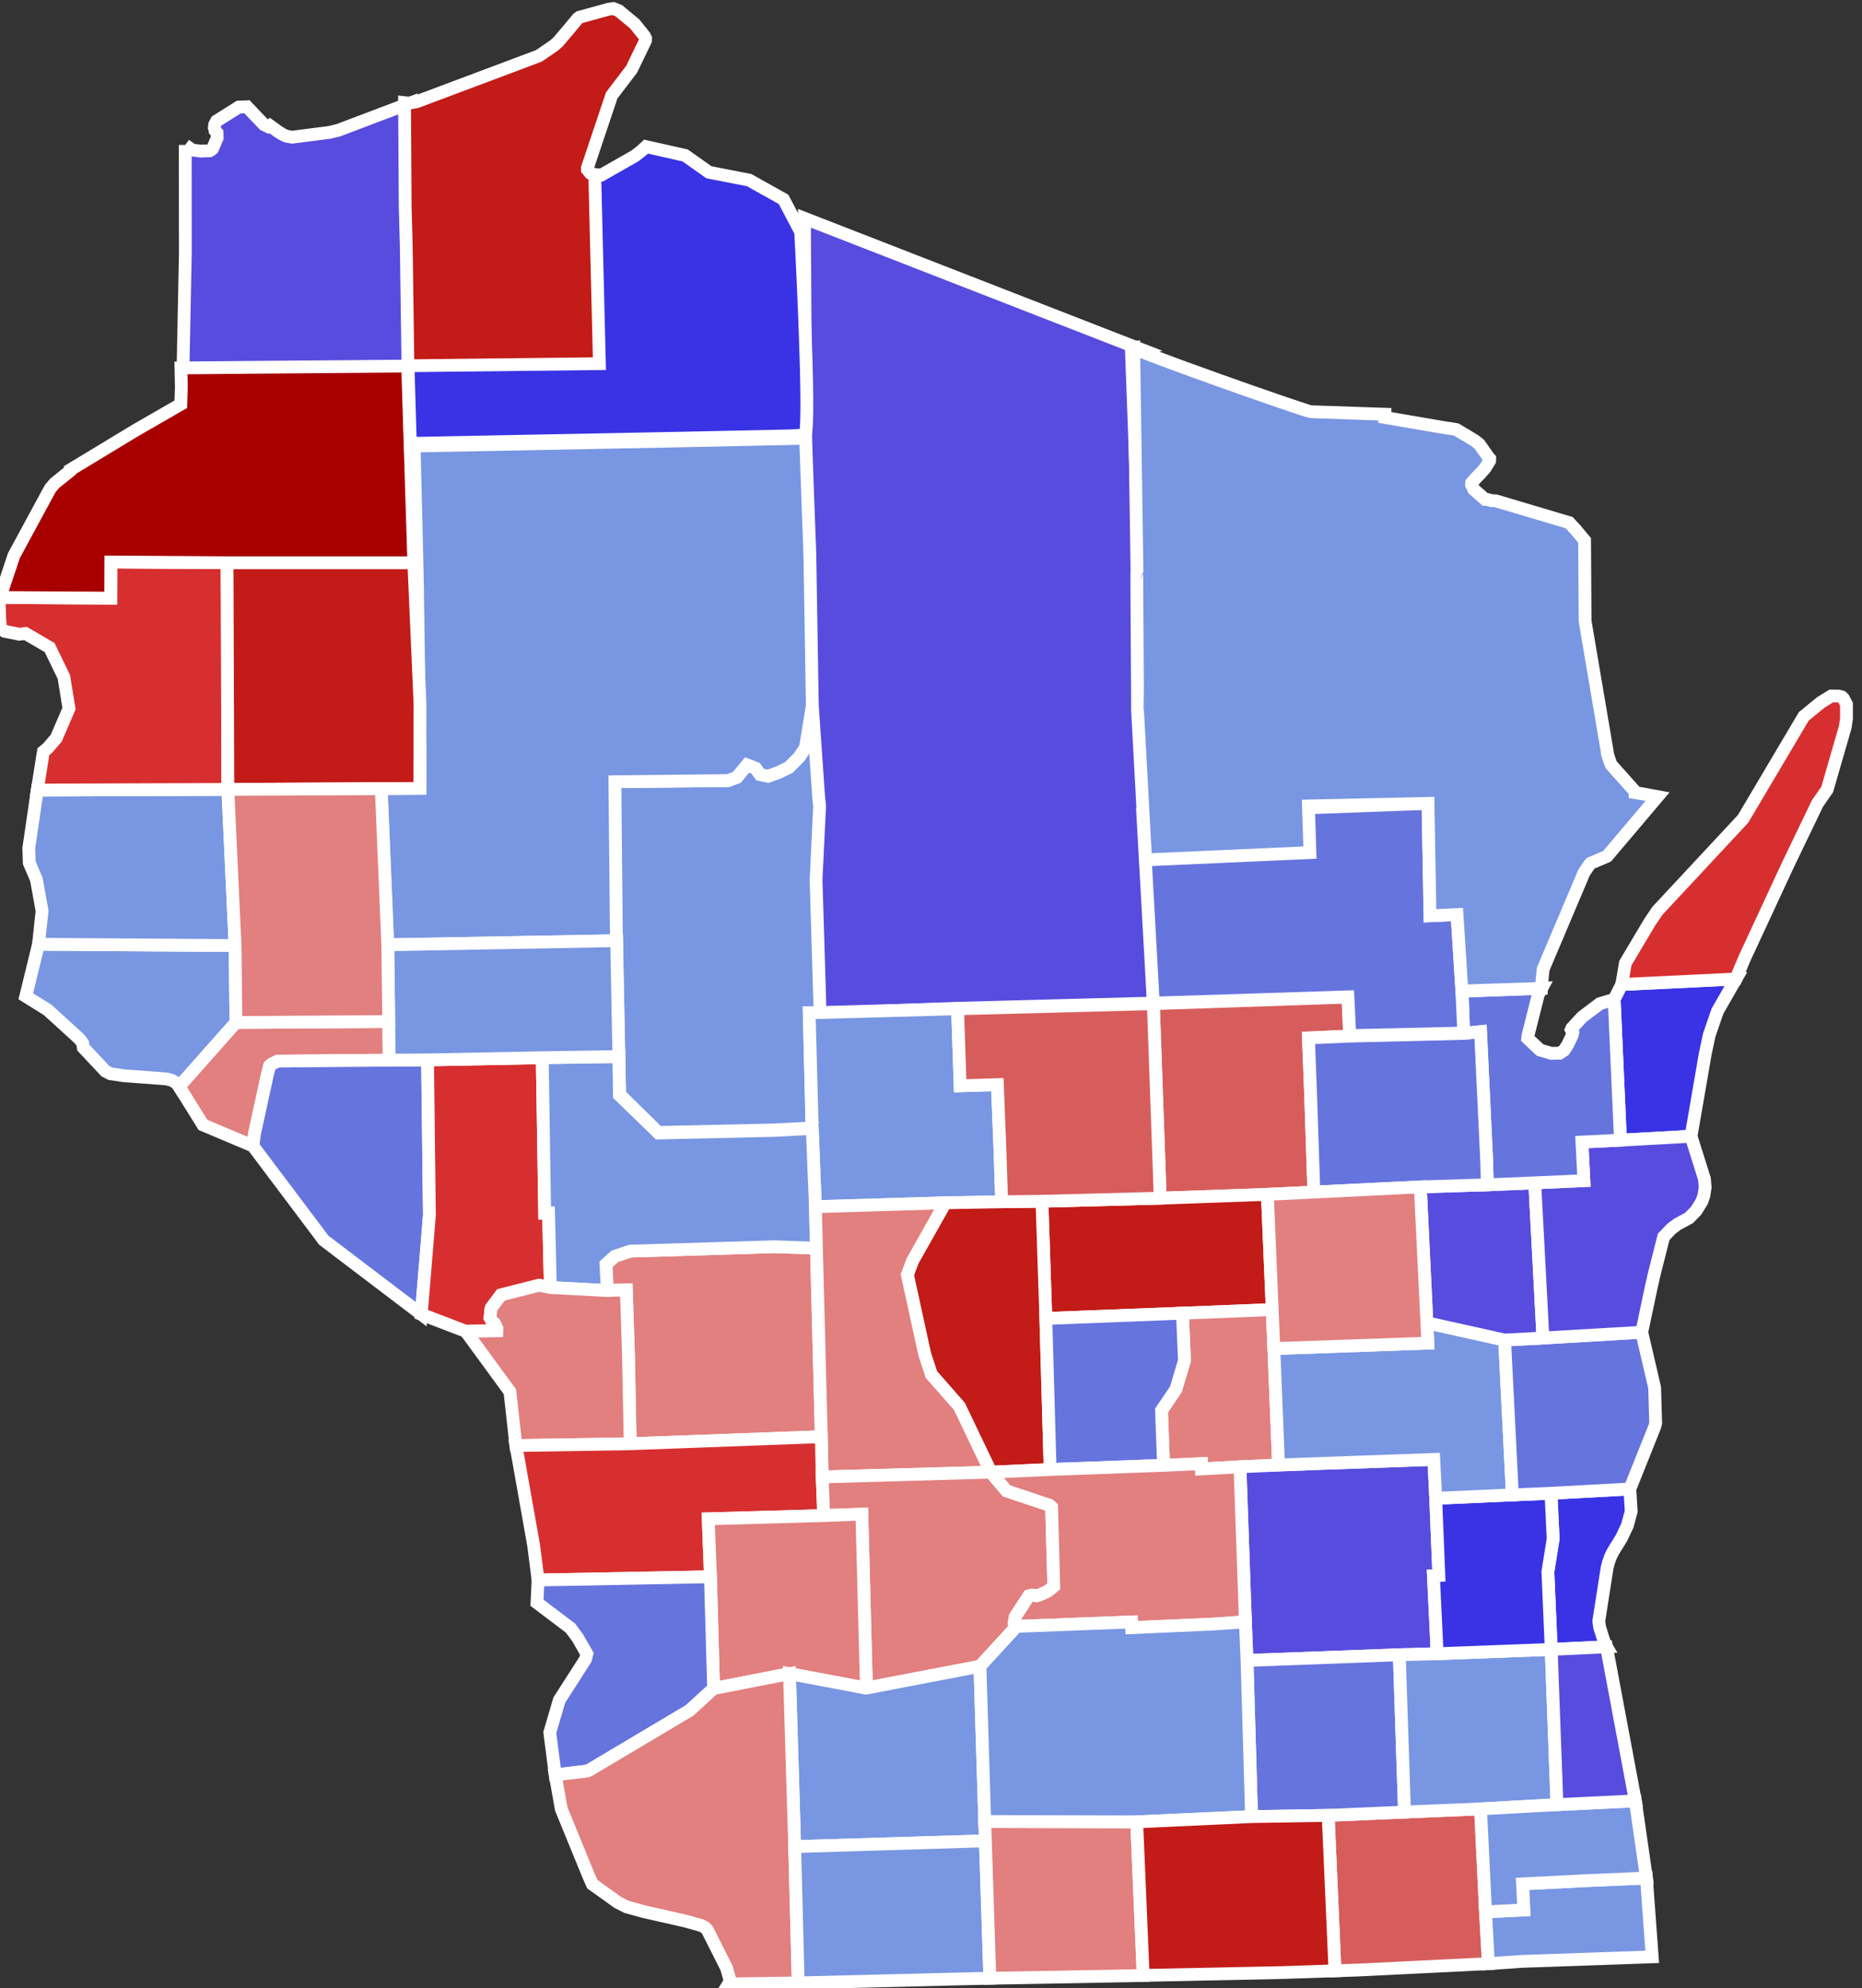
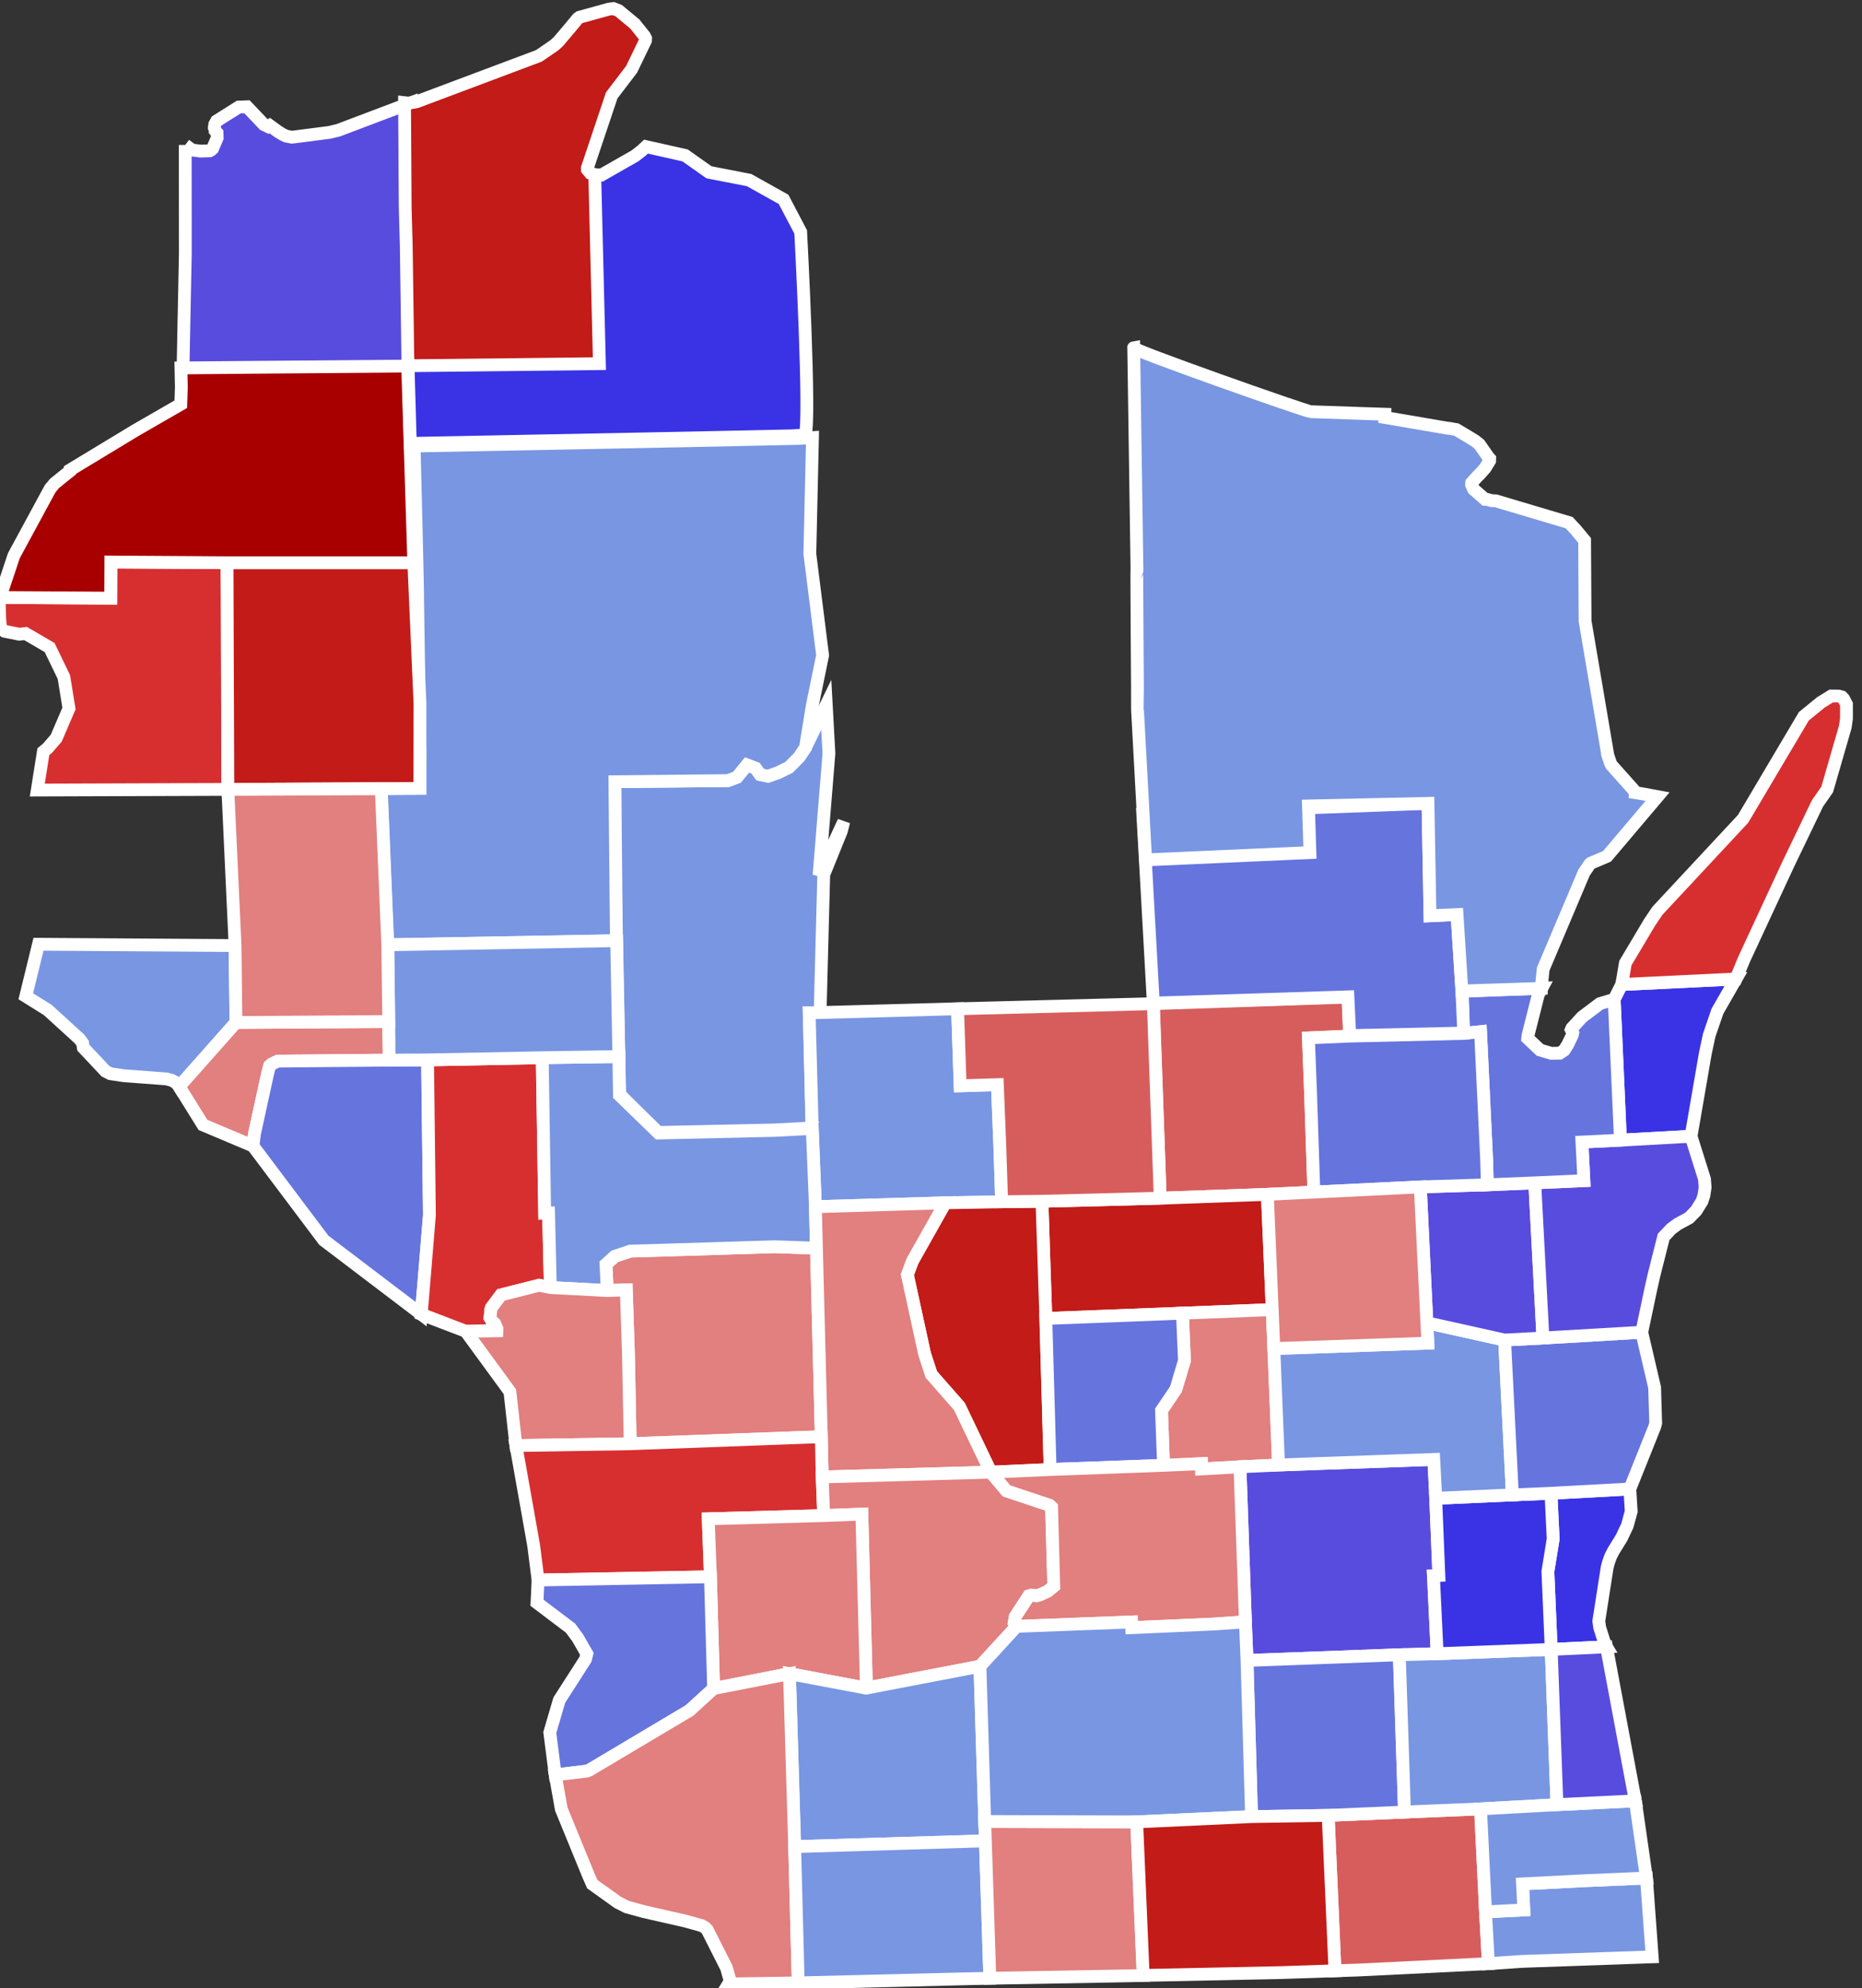
<svg xmlns="http://www.w3.org/2000/svg" xmlns:ns1="http://sodipodi.sourceforge.net/DTD/sodipodi-0.dtd" xmlns:ns2="http://www.inkscape.org/namespaces/inkscape" xmlns:xlink="http://www.w3.org/1999/xlink" version="1.2" viewBox="0 0 452.777 483.396" width="452.777" height="483.396" id="svg64" ns1:docname="1873_Wisconsin_gubernatorial_election_results_map_by_county - Copy.svg" ns2:version="1.1 (c68e22c387, 2021-05-23)">
  <rect x="0" y="0" width="452.777" height="483.396" fill="#333333" stroke="none" />
  <defs id="defs68">
    <linearGradient id="linearGradient15484">
      <stop id="stop15486" offset="0" style="stop-color:#ffff00;stop-opacity:1;" />
      <stop id="stop15488" offset="1" style="stop-color:#008000;stop-opacity:1;" />
    </linearGradient>
    <linearGradient ns2:collect="always" xlink:href="#linearGradient15484" id="linearGradient6337" x1="329.769" y1="96.177" x2="337.286" y2="96.177" gradientUnits="userSpaceOnUse" gradientTransform="translate(24.798,445.718)" />
    <ns2:perspective ns1:type="inkscape:persp3d" ns2:vp_x="0 : 747.57754 : 1" ns2:vp_y="0 : 999.99999 : 0" ns2:vp_z="744.09448 : 747.57754 : 1" ns2:persp3d-origin="372.04724 : 572.18384 : 1" id="perspective9030" />
    <style id="style74">tspan { white-space:pre }
		.shp0 { fill: #4389e3;stroke: #ffffff;stroke-width: 1.1 } 
		.shp1 { fill: #cc2f4a;stroke: #ffffff;stroke-width: 1.1 } 
		.shp2 { fill: #e27f90;stroke: #ffffff;stroke-width: 1.1 } 
		.shp3 { fill: #b3b3b3;stroke: #ffffff;stroke-width: 1.1 } 
		.shp4 { fill: #d40000;stroke: #ffffff;stroke-width: 1.1 } 
		.shp5 { fill: #86b6f2;stroke: #ffffff;stroke-width: 1.1 } 
		.shp6 { fill: #1666cb;stroke: #ffffff;stroke-width: 1.1 } 
		.shp7 { fill: #f2b3be;stroke: #ffffff;stroke-width: 1.1 } 
		.shp8 { fill: #b9d7ff;stroke: #ffffff;stroke-width: 1.1 }</style>
    <style id="style76">tspan { white-space:pre }
		.shp0 { fill: #4389e3;stroke: #ffffff;stroke-width: 1.1 } 
		.shp1 { fill: #cc2f4a;stroke: #ffffff;stroke-width: 1.1 } 
		.shp2 { fill: #e27f90;stroke: #ffffff;stroke-width: 1.1 } 
		.shp3 { fill: #b3b3b3;stroke: #ffffff;stroke-width: 1.1 } 
		.shp4 { fill: #d40000;stroke: #ffffff;stroke-width: 1.1 } 
		.shp5 { fill: #86b6f2;stroke: #ffffff;stroke-width: 1.1 } 
		.shp6 { fill: #1666cb;stroke: #ffffff;stroke-width: 1.1 } 
		.shp7 { fill: #f2b3be;stroke: #ffffff;stroke-width: 1.1 } 
		.shp8 { fill: #b9d7ff;stroke: #ffffff;stroke-width: 1.1 }</style>
    <style id="style78">tspan { white-space:pre }
		.shp0 { fill: #4389e3;stroke: #ffffff;stroke-width: 1.1 } 
		.shp1 { fill: #cc2f4a;stroke: #ffffff;stroke-width: 1.1 } 
		.shp2 { fill: #e27f90;stroke: #ffffff;stroke-width: 1.1 } 
		.shp3 { fill: #b3b3b3;stroke: #ffffff;stroke-width: 1.1 } 
		.shp4 { fill: #d40000;stroke: #ffffff;stroke-width: 1.1 } 
		.shp5 { fill: #86b6f2;stroke: #ffffff;stroke-width: 1.1 } 
		.shp6 { fill: #1666cb;stroke: #ffffff;stroke-width: 1.1 } 
		.shp7 { fill: #f2b3be;stroke: #ffffff;stroke-width: 1.1 } 
		.shp8 { fill: #b9d7ff;stroke: #ffffff;stroke-width: 1.1 }</style>
    <style id="style80">tspan { white-space:pre }
		.shp0 { fill: #4389e3;stroke: #ffffff;stroke-width: 1.1 } 
		.shp1 { fill: #cc2f4a;stroke: #ffffff;stroke-width: 1.1 } 
		.shp2 { fill: #e27f90;stroke: #ffffff;stroke-width: 1.1 } 
		.shp3 { fill: #b3b3b3;stroke: #ffffff;stroke-width: 1.1 } 
		.shp4 { fill: #d40000;stroke: #ffffff;stroke-width: 1.1 } 
		.shp5 { fill: #86b6f2;stroke: #ffffff;stroke-width: 1.1 } 
		.shp6 { fill: #1666cb;stroke: #ffffff;stroke-width: 1.1 } 
		.shp7 { fill: #f2b3be;stroke: #ffffff;stroke-width: 1.1 } 
		.shp8 { fill: #b9d7ff;stroke: #ffffff;stroke-width: 1.1 }</style>
  </defs>
  <ns1:namedview id="namedview66" pagecolor="#ffffff" bordercolor="#666666" borderopacity="1.0" ns2:pageshadow="2" ns2:pageopacity="0.0" ns2:pagecheckerboard="0" showgrid="false" showguides="false" ns2:zoom="1" ns2:cx="260.5" ns2:cy="254.5" ns2:window-width="1920" ns2:window-height="1001" ns2:window-x="-9" ns2:window-y="-9" ns2:window-maximized="1" ns2:current-layer="layer2" fit-margin-top="0" fit-margin-left="0" fit-margin-right="0" fit-margin-bottom="0" />
  <title id="title2">Wisconsin_Presidential_Election_Results_1872-svg</title>
  <style id="style4">
		tspan { white-space:pre }
		.shp0 { fill: #4389e3;stroke: #ffffff;stroke-width: 1.1 } 
		.shp1 { fill: #cc2f4a;stroke: #ffffff;stroke-width: 1.1 } 
		.shp2 { fill: #e27f90;stroke: #ffffff;stroke-width: 1.1 } 
		.shp3 { fill: #b3b3b3;stroke: #ffffff;stroke-width: 1.1 } 
		.shp4 { fill: #d40000;stroke: #ffffff;stroke-width: 1.1 } 
		.shp5 { fill: #86b6f2;stroke: #ffffff;stroke-width: 1.1 } 
		.shp6 { fill: #1666cb;stroke: #ffffff;stroke-width: 1.1 } 
		.shp7 { fill: #f2b3be;stroke: #ffffff;stroke-width: 1.1 } 
		.shp8 { fill: #b9d7ff;stroke: #ffffff;stroke-width: 1.1 } 
	</style>
  <g ns2:groupmode="layer" id="layer1" ns2:label="Layer 1" style="display:inline" transform="translate(571.457,712.631)">
    <rect style="overflow:visible;fill:#ffc8cd;fill-opacity:1;fill-rule:nonzero;stroke:none;stroke-width:1.89;stroke-linecap:round;stroke-linejoin:round;stroke-miterlimit:4;stroke-dasharray:none;stroke-opacity:1" id="rect6895-2-4" width="43.332" height="27.798" x="8.41" y="493.788" transform="scale(-1)" />
    <rect style="overflow:visible;fill:#e27f7f;fill-opacity:1;fill-rule:nonzero;stroke:none;stroke-width:1.89;stroke-linecap:round;stroke-linejoin:round;stroke-miterlimit:4;stroke-dasharray:none;stroke-opacity:1" id="rect6895-9-314-8" width="43.332" height="27.798" x="8.41" y="549.385" transform="scale(-1)" />
    <rect style="overflow:visible;fill:#ffb2b2;fill-opacity:1;fill-rule:nonzero;stroke:none;stroke-width:1.89;stroke-linecap:round;stroke-linejoin:round;stroke-miterlimit:4;stroke-dasharray:none;stroke-opacity:1" id="rect6895-0-01-1" width="43.332" height="27.798" x="8.41" y="521.586" transform="scale(-1)" />
    <rect style="overflow:visible;fill:#d75d5d;fill-opacity:1;fill-rule:nonzero;stroke:none;stroke-width:1.89;stroke-linecap:round;stroke-linejoin:round;stroke-miterlimit:4;stroke-dasharray:none;stroke-opacity:1" id="rect6895-6-6-6" width="43.332" height="27.798" x="8.41" y="577.183" transform="scale(-1)" />
    <rect style="overflow:visible;fill:#c21b18;fill-opacity:1;fill-rule:nonzero;stroke:none;stroke-width:1.89;stroke-linecap:round;stroke-linejoin:round;stroke-miterlimit:4;stroke-dasharray:none;stroke-opacity:1" id="rect6895-9-3-1-5" width="43.332" height="27.798" x="8.41" y="632.779" transform="scale(-1)" />
    <rect style="overflow:visible;fill:#d72f30;fill-opacity:1;fill-rule:nonzero;stroke:none;stroke-width:1.89;stroke-linecap:round;stroke-linejoin:round;stroke-miterlimit:4;stroke-dasharray:none;stroke-opacity:1" id="rect6895-0-4-5-9" width="43.332" height="27.798" x="8.41" y="604.981" transform="scale(-1)" />
    <rect style="overflow:visible;fill:#a80000;fill-opacity:1;fill-rule:nonzero;stroke:none;stroke-width:1.89;stroke-linecap:round;stroke-linejoin:round;stroke-miterlimit:4;stroke-dasharray:none;stroke-opacity:1" id="rect6895-8-8-5" width="43.332" height="27.798" x="8.41" y="660.577" transform="scale(-1)" />
    <rect style="overflow:visible;fill:#a5b0ff;fill-opacity:1;fill-rule:nonzero;stroke:none;stroke-width:1.89;stroke-linecap:round;stroke-linejoin:round;stroke-miterlimit:4;stroke-dasharray:none;stroke-opacity:1" id="rect6895-9-31-4-6" width="43.332" height="27.798" x="-51.742" y="-382.595" />
    <rect style="overflow:visible;fill:#bdd3ff;fill-opacity:1;fill-rule:nonzero;stroke:none;stroke-width:1.89;stroke-linecap:round;stroke-linejoin:round;stroke-miterlimit:4;stroke-dasharray:none;stroke-opacity:1" id="rect6895-0-1-4-5" width="43.332" height="27.798" x="-51.742" y="-410.393" />
    <rect style="overflow:visible;fill:#7996e2;fill-opacity:1;fill-rule:nonzero;stroke:none;stroke-width:1.89;stroke-linecap:round;stroke-linejoin:round;stroke-miterlimit:4;stroke-dasharray:none;stroke-opacity:1" id="rect6895-94-5-2" width="43.332" height="27.798" x="-51.742" y="-354.797" />
    <rect style="overflow:visible;fill:#584cde;fill-opacity:1;fill-rule:nonzero;stroke:none;stroke-width:1.89;stroke-linecap:round;stroke-linejoin:round;stroke-miterlimit:4;stroke-dasharray:none;stroke-opacity:1" id="rect6895-9-8-5-0" width="43.332" height="27.798" x="-51.742" y="-299.201" />
    <rect style="overflow:visible;fill:#6674de;fill-opacity:1;fill-rule:nonzero;stroke:none;stroke-width:1.89;stroke-linecap:round;stroke-linejoin:round;stroke-miterlimit:4;stroke-dasharray:none;stroke-opacity:1" id="rect6895-0-0-7-3" width="43.332" height="27.798" x="-51.742" y="-326.999" />
    <rect style="overflow:visible;fill:#3933e5;fill-opacity:1;fill-rule:nonzero;stroke:none;stroke-width:1.89;stroke-linecap:round;stroke-linejoin:round;stroke-miterlimit:4;stroke-dasharray:none;stroke-opacity:1" id="rect6895-92-4-6" width="43.332" height="27.798" x="-51.742" y="-271.402" />
    <rect style="overflow:visible;fill:#0d0596;fill-opacity:1;fill-rule:nonzero;stroke:none;stroke-width:1.89;stroke-linecap:round;stroke-linejoin:round;stroke-miterlimit:4;stroke-dasharray:none;stroke-opacity:1" id="rect6895-0-8-5-2" width="43.332" height="27.798" x="-51.742" y="-243.604" />
    <rect style="overflow:visible;fill:#cdafdc;fill-opacity:1;fill-rule:nonzero;stroke:none;stroke-width:1.89;stroke-linecap:round;stroke-linejoin:round;stroke-miterlimit:4;stroke-dasharray:none;stroke-opacity:1" id="rect6895-2-4-2" width="43.332" height="27.798" x="8.41" y="438.192" transform="scale(-1)" />
    <rect style="overflow:visible;fill:#b3b3b3;fill-opacity:1;fill-rule:nonzero;stroke:none;stroke-width:1.89;stroke-linecap:round;stroke-linejoin:round;stroke-miterlimit:4;stroke-dasharray:none;stroke-opacity:1" id="rect6895-0-8-5-2-6" width="43.332" height="27.798" x="-51.742" y="-215.806" />
    <rect style="overflow:visible;fill:#ffe0ea;fill-opacity:1;stroke:none;stroke-width:1.89;stroke-linecap:round;stroke-linejoin:round;stroke-miterlimit:4;stroke-dasharray:none;stroke-opacity:1" id="rect6895-2-0-0" width="43.332" height="27.798" x="-51.742" y="-493.788" />
    <rect style="overflow:visible;fill:#d8ecff;fill-opacity:1;fill-rule:nonzero;stroke:none;stroke-width:1.89;stroke-linecap:round;stroke-linejoin:round;stroke-miterlimit:4;stroke-dasharray:none;stroke-opacity:1" id="rect6895-0-1-4-5-0" width="43.332" height="27.798" x="-51.742" y="-438.192" />
  </g>
  <g ns2:groupmode="layer" id="layer2" ns2:label="Layer 2" style="display:inline" transform="translate(571.457,712.631)">
    <path id="WI_Kewaunee" class="shp0" d="m -177.107,-473.247 27.771,-1.342 -4.494,7.834 -2.01,5.861 -0.946,4.44 -3.469,20.108 -17.167,0.947 -1.518,-34.237 z" style="fill:#3933e5;fill-opacity:1;stroke-width:3.111;stroke-miterlimit:4;stroke-dasharray:none" />
    <path id="WI_Pierce" class="shp1" d="m -562.094,-483.034 47.796,0.316 0.217,18.707 -13.816,15.589 -0.256,-0.414 -0.729,-0.671 -0.848,-0.454 -1.301,-0.335 -10.328,-0.77 -3.272,-0.493 -1.183,-0.612 -5.381,-5.723 -0.158,-1.066 -0.788,-1.066 -7.706,-7.025 -5.341,-3.335 z" style="fill:#7996e2;fill-opacity:1;stroke-width:3.111;stroke-miterlimit:4;stroke-dasharray:none" />
    <path id="WI_Clark" class="shp1" d="m -369.886,-529.447 -0.65,-11.8 -5.064,10.412 -1.55,2.3 -2.462,2.485 -2.595,1.267 -2.471,0.888 -1.925,-0.401 -1.119,-1.562 -2.083,-0.788 -2.449,3.005 -2.163,0.813 -27.52,0.274 -0.04,19.827 0.414,18.845 0.591,28.238 0.217,9.156 9.342,9.215 28.224,-0.612 9.165,-0.474 -0.631,-27.982 2.621,0.079 0.887,-33.704 4.277,-10.557 0.591,-2.329 -6.011,13.024 z" ns1:nodetypes="ccccccccccccccccccccccccccc" style="fill:#7996e2;fill-opacity:1;stroke-width:3.111;stroke-miterlimit:4;stroke-dasharray:none" />
    <path id="WI_Chippewa" class="shp2" d="m -377.218,-606.031 -14.102,0.296 -14.102,0.296 -65.337,1.263 c 0,0 0.946,36.921 0.848,36.802 l 0.552,37.414 10e-4,9.031 -9.442,0.046 1.577,37.967 55.66,-0.967 -0.374,-38.672 27.52,-0.274 2.163,-0.813 2.449,-3.005 2.083,0.788 1.119,1.562 1.925,0.401 2.471,-0.888 2.595,-1.267 2.462,-2.485 1.55,-2.3 1.674,-10.254 2.503,-12.195 v 0 0 l -3.106,-24.672 0.214,-9.424 0.214,-9.424 0.214,-9.424 z" ns1:nodetypes="cccccccccccccccccccccccccccccc" style="fill:#7996e2;fill-opacity:1;stroke-width:3.111;stroke-miterlimit:4;stroke-dasharray:none" />
-     <path id="WI_St._Croix" class="shp2" d="m -516.052,-520.685 1.754,37.967 -47.796,-0.316 0.867,-8.11 -1.38,-7.637 -1.734,-4.045 -0.118,-3.552 2.07,-14.149 z" style="fill:#7996e2;fill-opacity:1;stroke-width:3.111;stroke-miterlimit:4;stroke-dasharray:none" />
    <path id="WI_Polk" class="shp2" d="m -516.151,-567.117 0.099,46.432 -46.337,0.158 1.478,-9.334 0.946,-0.789 0.099,-0.079 2.089,-2.427 3.094,-7.203 -1.242,-7.656 -3.469,-7.163 -5.854,-3.414 -1.498,0.178 -3.607,-0.73 -0.985,-0.809 -0.177,-2.131 -0.099,-2.861 -0.02,-0.71 0.158,-1.697 26.943,0.158 0.03,-8.785 28.257,0.178 0.095,8.686 z" ns1:nodetypes="ccccccccccccccccccccccc" style="fill:#d72f30;fill-opacity:1;stroke-width:3.111;stroke-miterlimit:4;stroke-dasharray:none" />
    <path id="WI_Barron" class="shp3" d="m -470.837,-575.803 1.505,34.246 -0.028,20.629 -9.442,0.046 -37.251,0.197 -0.193,-55.118 z" ns1:nodetypes="ccccccc" style="fill:#c21b18;fill-opacity:1;stroke-width:3.111;stroke-miterlimit:4;stroke-dasharray:none" />
-     <path id="WI_Marathon" class="shp0" d="m -375.844,-659.554 v 0 l 0.316,53.754 c 0.02,1.815 0.999,27.845 0.999,27.845 l 0.603,36.867 1.577,22.792 0.197,1.579 -0.867,18.016 0.985,32.441 33.467,-1.204 47.559,-1.263 c -2.168,-53.339 -3.429,-110.624 -5.322,-158.615 l 2.109,-0.434 z" ns1:nodetypes="cccccccccccccc" style="fill:#584cde;fill-opacity:1;stroke-width:3.111;stroke-miterlimit:4;stroke-dasharray:none" />
    <path id="WI_Wood" class="shp2" d="m -374.695,-466.36 36.088,-0.987 0.631,18.727 9.047,-0.276 0.591,14.741 0.453,13.734 -13.718,0.257 -31.575,0.947 -0.769,-19.023 z" style="fill:#7996e2;fill-opacity:1;stroke-width:3.111;stroke-miterlimit:4;stroke-dasharray:none" />
    <path id="WI_Monroe" class="shp1" d="m -423.792,-398.833 -0.315,-6.394 2.148,-1.934 3.765,-1.263 8.179,-0.237 26.884,-0.829 10.21,0.355 1.183,45.84 -46.475,1.717 -0.434,-21.963 -0.512,-15.451 z" style="fill:#e27f7f;fill-opacity:1;stroke-width:3.111;stroke-miterlimit:4;stroke-dasharray:none" />
    <path id="WI_Waupaca" class="shp1" d="m -291.009,-468.59 47.362,-1.598 0.355,9.492 -9.993,0.434 0.512,13.221 0.808,24.272 -11.313,0.553 -26.056,0.927 z" style="fill:#d75d5d;fill-opacity:1;stroke-width:3.111;stroke-miterlimit:4;stroke-dasharray:none" />
    <path id="WI_Waushara" class="shp4" d="m -263.277,-422.217 1.183,28.021 -21.838,0.868 -33.211,1.283 -0.946,-28.495 28.756,-0.75 z" style="fill:#c21b18;fill-opacity:1;stroke-width:3.111;stroke-miterlimit:4;stroke-dasharray:none" />
    <path id="WI_Green_Lake" class="shp4" d="m -262.095,-394.195 0.394,9.472 1.143,28.317 -9.382,0.434 -9.362,0.513 -0.02,-1.283 -9.204,0.414 -0.493,-13.34 3.489,-5.15 2.089,-6.986 -0.493,-11.524 z" style="fill:#e27f7f;fill-opacity:1;stroke-width:3.111;stroke-miterlimit:4;stroke-dasharray:none" />
    <path id="WI_Walworth" class="shp4" d="m -229.929,-272.027 18.488,-0.77 1.222,25.041 0.69,12.59 -31.831,1.559 -5.479,0.178 -1.656,-37.789 z" style="fill:#d75d5d;fill-opacity:1;stroke-width:3.111;stroke-miterlimit:4;stroke-dasharray:none" />
    <path id="WI_Dodge" class="shp5" d="m -260.557,-356.406 9.401,-0.355 28.342,-1.006 0.374,7.124 0.099,2.329 0.769,18.766 -1.321,0.079 0.907,18.944 -9.204,0.257 -37.034,1.381 -0.394,-9.393 -1.321,-37.69 z" style="fill:#584cde;fill-opacity:1;stroke-width:3.111;stroke-miterlimit:4;stroke-dasharray:none" />
    <path id="WI_Jefferson" class="shp2" d="m -268.224,-308.889 37.034,-1.381 1.261,38.243 -18.566,0.809 -18.626,0.296 z" style="fill:#6674de;fill-opacity:1;stroke-width:3.111;stroke-miterlimit:4;stroke-dasharray:none" />
    <path id="WI_Waukesha" class="shp2" d="m -194.254,-311.573 1.399,37.75 -18.586,1.026 -18.488,0.77 -1.261,-38.243 9.204,-0.257 z" style="fill:#7996e2;fill-opacity:1;stroke-width:3.111;stroke-miterlimit:4;stroke-dasharray:none" />
    <path id="WI_Ozaukee" class="shp6" d="m -194.313,-349.539 19.177,-1.046 0.335,5.446 -0.946,3.473 -1.38,2.921 -2.03,3.295 -0.65,1.283 -0.532,1.5 -0.315,1.204 -2.03,13.004 0.217,1.559 1.301,4.105 0.355,0.592 -13.442,0.631 -0.808,-18.924 1.281,-7.952 z" style="fill:#3933e5;fill-opacity:1;stroke-width:3.111;stroke-miterlimit:4;stroke-dasharray:none" />
    <path id="WI_Washington" class="shp6" d="m -203.695,-349.145 9.382,-0.395 0.532,11.09 -1.281,7.952 0.808,18.924 -27.731,1.046 -0.907,-18.944 1.321,-0.079 -0.769,-18.766 z" style="fill:#3933e5;fill-opacity:1;stroke-width:3.111;stroke-miterlimit:4;stroke-dasharray:none" />
    <path id="WI_Fond_du_Lac" class="shp2" d="m -205.587,-386.796 1.892,37.651 -18.645,0.829 -0.099,-2.329 -0.374,-7.124 -28.342,1.006 -9.401,0.355 -1.143,-28.317 37.448,-1.322 -0.237,-4.953 z" style="fill:#7996e2;fill-opacity:1;stroke-width:3.111;stroke-miterlimit:4;stroke-dasharray:none" />
    <path id="WI_Sheboygan" class="shp2" d="m -172.239,-388.69 3.134,13.458 0.256,8.643 -0.237,0.888 -6.051,15.116 -19.177,1.046 -9.382,0.395 -1.892,-37.651 9.323,-0.493 z" style="fill:#6674de;fill-opacity:1;stroke-width:3.111;stroke-miterlimit:4;stroke-dasharray:none" />
    <path id="WI_Calumet" class="shp2" d="m -209.785,-424.545 11.53,-0.474 1.991,37.73 -9.323,0.493 -18.901,-4.203 -1.596,-33.033 z" style="fill:#584cde;fill-opacity:1;stroke-width:3.111;stroke-miterlimit:4;stroke-dasharray:none" />
    <path id="WI_Manitowoc" class="shp2" d="m -177.422,-435.398 17.167,-0.947 3.272,10.399 0.158,2.052 -0.296,1.934 -0.473,1.421 -1.419,2.289 -1.715,1.756 -2.799,1.519 -1.518,1.125 -1.872,1.973 -2.345,9.294 -0.749,3.335 -2.227,10.557 -24.026,1.401 -1.991,-37.73 11.944,-0.533 -0.473,-9.393 4.691,-0.217 z" style="fill:#584cde;fill-opacity:1;stroke-width:3.111;stroke-miterlimit:4;stroke-dasharray:none" />
    <path id="WI_Brown" class="shp5" d="m -215.876,-471.589 19.335,-0.77 -0.848,1.559 -2.523,9.985 -0.059,0.671 2.996,2.822 2.72,0.809 2.07,-0.04 1.084,-0.71 0.867,-1.381 1.104,-2.289 0.118,-0.572 -0.374,-0.75 0.158,-0.375 2.503,-2.723 4.297,-3.236 3.489,-1.046 1.518,34.237 -4.671,0.237 -4.691,0.217 0.473,9.393 -11.944,0.533 -11.53,0.474 -0.177,-6.216 -1.478,-31.021 -4.139,0.434 z" style="fill:#6674de;fill-opacity:1;stroke-width:3.111;stroke-miterlimit:4;stroke-dasharray:none" />
    <path id="WI_Outagamie" class="shp5" d="m -243.292,-460.696 27.712,-0.651 4.139,-0.434 1.478,31.021 0.177,6.216 -16.3,0.513 -25.879,1.263 -0.808,-24.272 -0.512,-13.221 z" style="fill:#6674de;fill-opacity:1;stroke-width:3.111;stroke-miterlimit:4;stroke-dasharray:none" />
    <path id="WI_Shawano" class="shp2" d="m -224.213,-517.291 -69.358,2.585 2.562,45.978 47.323,-1.519 0.453,9.432 27.712,-0.631 -0.453,-10.222 -1.183,-18.589 -6.568,0.301 z" ns1:nodetypes="cccccccccc" style="fill:#6674de;fill-opacity:1;stroke-width:3.111;stroke-miterlimit:4;stroke-dasharray:none" />
    <path id="WI_Oconto" class="shp1" d="m -252.693,-612.524 c -1.143,-0.04 -44.544,-15.333 -43.085,-15.569 l 0.788,53.615 c -0.118,0.079 0.197,34.355 0.138,34.513 l 1.978,36.421 39.952,-1.78 -0.363,-11.337 29.072,-0.631 0.488,27.335 6.568,-0.301 1.183,18.589 19.355,-0.631 0.04,-1.046 0.374,-3.651 9.934,-23.463 1.38,-2.033 0.276,-0.257 3.449,-1.46 0.512,-0.237 12.259,-14.484 -3.39,-0.631 -2.07,-0.335 v -0.257 l -5.775,-6.472 -0.237,-0.533 -0.71,-2.111 v -0.276 l -5.44,-32.066 -0.118,-19.615 -2.247,-2.703 -0.256,-0.257 -1.261,-1.362 -17.837,-5.308 -1.045,-0.04 -1.025,-0.296 -0.532,-0.02 -2.779,-2.447 -0.493,-1.066 v -0.257 l 0.02,-0.257 1.36,-1.519 0.532,-0.513 1.36,-1.519 1.104,-1.796 0.02,-0.513 -0.256,-0.276 -2.247,-3.217 -1.005,-0.809 -1.794,-1.105 -2.818,-1.677 -1.813,-0.316 h -0.256 l -15.314,-2.625 0.02,-0.789 -5.479,-0.178 -0.512,-0.02 z" ns1:nodetypes="scccccccccccccccccccccccccccccccccccccccccccccccccccccccs" style="fill:#7996e2;fill-opacity:1;stroke-width:3.111;stroke-miterlimit:4;stroke-dasharray:none" />
    <path id="WI_Door" class="shp1" d="m -177.107,-473.247 0.887,-5.21 5.913,-9.926 1.892,-2.802 20.813,-22.338 14.782,-24.943 4.139,-3.374 2.523,-1.559 1.774,0.02 0.808,0.217 0.453,0.474 0.67,1.302 v 3.453 l -0.296,2.072 -4.395,15.195 -2.365,3.394 -7.155,14.879 -10.643,22.93 -2.03,4.874 z" style="fill:#d72f30;fill-opacity:1;stroke-width:3.111;stroke-miterlimit:4;stroke-dasharray:none" />
    <path id="WI_Pepin" class="shp4" d="m -514.081,-464.012 37.153,-0.237 0.118,9.393 -27.081,0.237 -1.498,0.71 -0.493,0.434 -0.512,1.973 -3.173,14.524 -0.374,2.999 -12.161,-5.131 -5.795,-9.314 z" style="fill:#e27f7f;fill-opacity:1;stroke-width:3.111;stroke-miterlimit:4;stroke-dasharray:none" />
    <path id="WI_Buffalo" class="shp4" d="m -467.488,-454.915 0.453,37.75 -1.242,15.116 -0.749,8.979 -23.691,-17.997 -17.226,-22.91 0.374,-2.999 3.173,-14.524 0.512,-1.973 0.493,-0.434 1.498,-0.71 27.081,-0.237 z" style="fill:#6674de;fill-opacity:1;stroke-width:3.111;stroke-miterlimit:4;stroke-dasharray:none" />
    <path id="WI_Trempealeau" class="shp4" d="m -439.599,-455.447 0.591,37.769 0.946,-0.02 0.434,18.135 -2.74,-0.553 -9.264,2.348 -2.326,3.098 -0.118,0.375 -0.217,2.072 0.453,0.829 0.69,0.592 0.532,1.223 -0.02,0.533 -7.568,0.118 -10.821,-4.144 0.749,-8.979 1.242,-15.116 -0.453,-37.75 z" style="fill:#d72f30;fill-opacity:1;stroke-width:3.111;stroke-miterlimit:4;stroke-dasharray:none" />
    <path id="WI_Jackson" class="shp4" d="m -439.599,-455.447 18.626,-0.276 0.138,9.373 9.5,9.215 28.106,-0.631 9.283,-0.474 0.769,19.023 0.256,10.084 -10.21,-0.355 -26.884,0.829 -8.179,0.237 -3.765,1.263 -2.148,1.934 0.315,6.394 -13.836,-0.73 -0.434,-18.135 -0.946,0.02 z" style="fill:#7996e2;fill-opacity:1;stroke-width:3.111;stroke-miterlimit:4;stroke-dasharray:none" />
    <path id="WI_Eau_Claire" class="shp2" d="m -421.506,-483.903 0.532,28.179 -18.626,0.276 -27.889,0.533 -9.323,0.059 -0.118,-9.393 -0.237,-18.648 z" style="fill:#7996e2;fill-opacity:1;stroke-width:3.111;stroke-miterlimit:4;stroke-dasharray:none" />
    <path id="WI_Dunn" class="shp1" d="m -478.742,-520.843 1.577,37.947 0.237,18.648 -37.153,0.237 -0.217,-18.707 -1.754,-37.967 z" style="fill:#e27f7f;fill-opacity:1;stroke-width:3.111;stroke-miterlimit:4;stroke-dasharray:none" />
    <path id="WI_Adams" class="shp4" d="m -318.09,-420.539 0.946,28.495 1.045,36.723 -14.427,0.651 -7.647,-15.984 -6.82,-7.775 -1.636,-4.992 -4.198,-19.26 1.242,-3.315 7.982,-14.168 13.718,-0.257 z" style="fill:#c21b18;fill-opacity:1;stroke-width:3.111;stroke-miterlimit:4;stroke-dasharray:none" />
    <path id="WI_Juneau" class="shp2" d="m -373.178,-419.217 31.575,-0.947 -7.982,14.168 -1.242,3.315 4.198,19.26 1.636,4.992 6.82,7.775 7.647,15.984 -40.996,1.164 -0.217,-9.788 -1.183,-45.84 z" style="fill:#e27f7f;fill-opacity:1;stroke-width:3.111;stroke-miterlimit:4;stroke-dasharray:none" />
    <path id="WI_La_Crosse" class="shp1" d="m -437.628,-399.563 13.836,0.73 4.632,-0.158 0.512,15.451 0.434,21.963 -27.79,0.434 -1.459,-13.083 -10.742,-14.701 7.568,-0.118 0.02,-0.533 -0.532,-1.223 -0.69,-0.592 -0.453,-0.829 0.217,-2.072 0.118,-0.375 2.326,-3.098 9.263,-2.348 z" style="fill:#e27f7f;fill-opacity:1;stroke-width:3.111;stroke-miterlimit:4;stroke-dasharray:none" />
    <path id="WI_Vernon" class="shp4" d="m -371.739,-363.293 0.217,9.788 0.355,9.393 -28.066,0.789 0.532,14.09 -41.922,0.789 -1.064,-8.387 -4.316,-24.311 27.79,-0.434 z" style="fill:#d72f30;fill-opacity:1;stroke-width:3.111;stroke-miterlimit:4;stroke-dasharray:none" />
    <path id="WI_Sauk" class="shp1" d="m -371.522,-353.506 40.996,-1.164 3.824,4.539 10.466,3.493 0.493,0.454 0.532,19.26 -1.478,1.223 -1.912,0.868 -0.828,0.237 -1.123,-0.178 -0.729,0.197 -3.292,5.052 -0.256,1.46 0.572,0.888 -8.909,9.709 -27.692,5.308 0.079,-0.276 -1.104,-42.032 -9.283,0.355 z" style="fill:#e27f7f;fill-opacity:1;stroke-width:3.111;stroke-miterlimit:4;stroke-dasharray:none" />
    <path id="WI_Richland" class="shp2" d="m -371.167,-344.113 9.283,-0.355 1.104,42.032 -0.079,0.276 -18.626,-3.513 -18.448,3.611 -0.769,-27.173 -0.532,-14.09 z" style="fill:#e27f7f;fill-opacity:1;stroke-width:3.111;stroke-miterlimit:4;stroke-dasharray:none" />
    <path id="WI_Crawford" class="shp8" d="m -440.624,-328.445 41.922,-0.789 0.769,27.173 -5.834,5.328 -24.4,14.524 -0.65,0.237 -7.628,0.908 -1.321,-10.301 2.306,-7.874 6.366,-9.926 0.335,-1.342 -2.227,-3.887 -1.734,-2.348 -8.16,-6.176 z" style="fill:#6674de;fill-opacity:1;stroke-width:3.111;stroke-miterlimit:4;stroke-dasharray:none" />
    <path id="WI_Iowa" class="shp2" d="m -333.167,-307.468 1.163,37.73 0.158,4.716 -46.377,1.401 -1.261,-42.051 18.626,3.513 z" style="fill:#7996e2;fill-opacity:1;stroke-width:3.111;stroke-miterlimit:4;stroke-dasharray:none" />
    <path id="WI_Grant" class="shp1" d="m -397.933,-302.061 18.448,-3.611 1.261,42.051 0.867,33.132 -16.95,0.257 0.315,-0.513 -0.02,-0.612 -0.769,-2.743 -4.691,-9.294 -0.552,-0.572 -0.887,-0.474 -3.922,-1.085 -10.131,-2.309 -4.1,-1.125 -2.148,-1.085 -6.209,-4.44 -0.907,-2.052 -6.642,-16.221 -1.478,-8.308 7.628,-0.908 0.65,-0.237 24.4,-14.524 z" style="fill:#e27f7f;fill-opacity:1;stroke-width:3.111;stroke-miterlimit:4;stroke-dasharray:none" />
    <path id="WI_Lafayette" class="shp5" d="m -378.223,-263.621 46.377,-1.401 1.084,33.408 -7.056,0.158 -39.537,0.967 z" style="fill:#7996e2;fill-opacity:1;stroke-width:3.111;stroke-miterlimit:4;stroke-dasharray:none" />
    <path id="WI_Green" class="shp1" d="m -332.004,-269.738 36.955,0.099 1.577,37.335 -2.818,0.079 -34.472,0.612 -1.084,-33.408 z" style="fill:#e27f7f;fill-opacity:1;stroke-width:3.111;stroke-miterlimit:4;stroke-dasharray:none" />
    <path id="WI_Marquette" class="shp5" d="m -283.933,-393.327 0.493,11.524 -2.089,6.986 -3.489,5.15 0.493,13.34 -27.574,1.006 -1.045,-36.723 z" style="fill:#6674de;fill-opacity:1;stroke-width:3.111;stroke-miterlimit:4;stroke-dasharray:none" />
    <path id="WI_Portage" class="shp1" d="m -338.607,-467.346 47.599,-1.243 1.675,47.3 -28.756,0.75 -9.796,0.118 -0.453,-13.734 -0.591,-14.741 -9.047,0.276 z" style="fill:#d75d5d;fill-opacity:1;stroke-width:3.111;stroke-miterlimit:4;stroke-dasharray:none" />
    <path id="WI_Columbia" class="shp1" d="m -288.525,-356.328 9.204,-0.414 0.02,1.283 9.362,-0.513 1.321,37.69 -7.509,0.533 -20.143,0.888 -0.059,-1.381 -27.928,1.066 -0.572,-0.888 0.256,-1.46 3.292,-5.052 0.729,-0.197 1.123,0.178 0.828,-0.237 1.912,-0.868 1.478,-1.223 -0.532,-19.26 -0.493,-0.454 -10.466,-3.493 -3.824,-4.539 14.427,-0.651 z" style="fill:#e27f7f;fill-opacity:1;stroke-width:3.111;stroke-miterlimit:4;stroke-dasharray:none" />
    <path id="WI_Dane" class="shp2" d="m -268.619,-318.282 0.394,9.393 1.104,37.967 -27.928,1.283 -36.955,-0.099 -1.163,-37.73 8.909,-9.709 27.928,-1.066 0.059,1.381 20.143,-0.888 z" style="fill:#7996e2;fill-opacity:1;stroke-width:3.111;stroke-miterlimit:4;stroke-dasharray:none" />
    <path id="WI_Rock" class="shp4" d="m -248.495,-271.218 1.656,37.789 -12.969,0.434 -33.664,0.691 -1.577,-37.335 27.928,-1.283 z" style="fill:#c21b18;fill-opacity:1;stroke-width:3.111;stroke-miterlimit:4;stroke-dasharray:none" />
    <path id="WI_Kenosha" class="shp1" d="m -210.219,-247.755 9.303,-0.474 -0.315,-6.334 14.624,-0.75 15.511,-0.671 1.399,19.161 -31.614,1.105 -8.219,0.553 z" style="fill:#7996e2;fill-opacity:1;stroke-width:3.111;stroke-miterlimit:4;stroke-dasharray:none" />
    <path id="WI_Racine" class="shp1" d="m -192.855,-273.823 19.059,-0.927 2.7,18.766 -15.511,0.671 -14.624,0.75 0.315,6.334 -9.303,0.474 -1.222,-25.041 z" style="fill:#7996e2;fill-opacity:1;stroke-width:3.111;stroke-miterlimit:4;stroke-dasharray:none" />
    <path id="WI_Milwaukee" class="shp5" d="m -180.812,-312.204 7.017,37.454 -19.059,0.927 -1.399,-37.75 z" style="fill:#584cde;fill-opacity:1;stroke-width:3.111;stroke-miterlimit:4;stroke-dasharray:none" />
    <path id="WI_Winnebago" class="shp1" d="m -226.085,-424.032 1.833,37.986 -37.448,1.322 -0.394,-9.472 -1.183,-28.021 11.313,-0.553 z" style="fill:#e27f7f;fill-opacity:1;stroke-width:3.111;stroke-miterlimit:4;stroke-dasharray:none" />
    <path style="font-size:12px;display:inline;fill:#584cde;fill-opacity:1;fill-rule:nonzero;stroke:#ffffff;stroke-width:3.111;stroke-miterlimit:4;stroke-dasharray:none" d="m -526.413,-677.382 1.641,1.229 2.06,0.259 2.231,-0.07 0.375,-0.212 0.354,-0.321 1.104,-2.6 -0.032,-1.204 -0.072,-0.078 -0.36,-0.431 0.002,-0.075 -0.234,-0.685 0.104,-0.79 0.448,-0.844 5.381,-3.389 2.006,-0.078 4.125,4.336 1.026,0.488 0.393,-0.253 2.017,1.469 1.102,0.683 0.862,0.407 1.409,0.277 9.115,-1.173 2.198,-0.53 17.695,-6.703 0.092,25.582 0.226,9.2 0.192,10.845 -0.268,19.26 -37.42,0.297 -18.325,0.159 0.575,-28.656 -0.021,-26.398" id="WI_Douglas-9" ns2:label="Douglas, WI" ns2:connector-curvature="0" ns1:nodetypes="cccccccccccccccccccccccccccccccccc" />
    <path id="WI_Burnett" class="shp4" d="m 99.136,89.012 -37.011,0.294 -18.124,0.157 0.098,4.687 -0.137,4.138 -11.093,6.393 -15.839,9.589 -0.019,0.255 -3.711,2.981 -1.074,1.275 -0.84,1.53 -8.008,14.786 -3.396,10.183 26.943,0.158 0.03,-8.785 28.257,0.178 45.409,-2e-5 z" style="display:inline;fill:#a80000;fill-opacity:1;stroke-width:3.111;stroke-miterlimit:4;stroke-dasharray:none" transform="translate(-571.457,-712.631)" ns1:nodetypes="cccccccccccccccccc" />
    <path id="WI_Ashland" class="shp3" d="m 157.083,35.654 -1.074,1 -1.582,1.235 -8.183,4.667 -0.254,-0.02 -0.781,-0.02 -0.508,-0.02 -45.467,46.632 0.547,18.688 64.744,-1.255 27.948,-0.588 3.301,-0.196 c 1.387,-3.432 -1.074,-49.377 -1.074,-49.377 l -4.16,-7.922 -8.379,-4.687 -9.765,-1.902 -5.801,-4.098 z" style="display:inline;stroke-width:3.111;stroke-miterlimit:4;stroke-dasharray:none;fill:#3933e5;fill-opacity:1" transform="translate(-571.457,-712.631)" ns1:nodetypes="cccccccccccccccccc" />
    <path id="WI_Bayfield" class="shp4" d="m 144.623,42.439 1.133,45.984 -46.561,0.51 -0.41,-29.356 -0.254,-9.158 -0.156,-25.453 1.055,0.118 1.914,-0.353 29.628,-11.119 0.664,-0.431 3.164,-2.177 0.957,-0.863 2.48,-2.922 2.266,-2.726 0.391,-0.294 7.109,-1.961 1.133,-0.157 1.309,0.51 3.906,3.236 2.344,2.922 0.293,0.588 -0.019,0.51 -3.379,7.001 -4.844,6.354 -5.918,17.649 v 0.373 l 0.723,0.882 z" style="display:inline;stroke-width:3.111;stroke-miterlimit:4;stroke-dasharray:none;fill:#c21b18;fill-opacity:1" transform="translate(-571.457,-712.631)" />
  </g>
  <g ns2:groupmode="layer" id="layer4" ns2:label="Layer 3" style="display:none">
    <path id="WI_Kewaunee-7" class="shp0" d="m 390.768,237.927 27.519,-1.333 -4.453,7.785 -1.992,5.824 -0.937,4.412 -3.437,19.982 -17.011,0.941 -1.504,-34.023 z" style="stroke-width:3.111;stroke-miterlimit:4;stroke-dasharray:none" />
    <path id="WI_Pierce-5" class="shp1" d="m 9.275,228.2 47.362,0.314 0.215,18.59 -13.691,15.492 -0.254,-0.412 -0.723,-0.667 -0.84,-0.451 -1.289,-0.333 -10.234,-0.765 -3.242,-0.49 -1.172,-0.608 -5.332,-5.687 -0.156,-1.059 -0.781,-1.059 -7.637,-6.981 -5.293,-3.314 z" style="stroke-width:3.111;stroke-miterlimit:4;stroke-dasharray:none" />
    <path id="WI_Clark-6" class="shp2" d="m 199.738,182.079 -0.645,-11.727 -6.719,0.039 -9.863,0.451 -16.562,0.471 -18.437,9.491 0.605,27.826 0.41,18.727 0.586,28.061 0.215,9.099 9.258,9.158 27.968,-0.608 9.082,-0.471 -0.625,-27.806 2.598,0.078 0.879,-33.493 4.238,-10.491 0.586,-2.314 -5.957,12.942 z" style="stroke-width:3.111;stroke-miterlimit:4;stroke-dasharray:none" />
    <path id="WI_Chippewa-6" class="shp3" d="m 192.473,105.974 -27.948,0.588 -64.471,0.922 0.566,36.905 0.547,37.18 -9.355,9.02 1.562,37.729 55.155,-0.961 -1.016,-46.553 18.437,-9.491 16.562,-0.471 9.863,-0.451 c 32.382,9.628 15.957,-61.986 0.098,-64.417 z" style="stroke-width:3.111;stroke-miterlimit:4;stroke-dasharray:none" />
    <path id="WI_St._Croix-8" class="shp3" d="m 54.899,190.785 1.738,37.729 -47.362,-0.314 0.859,-8.06 -1.367,-7.589 -1.719,-4.02 -0.117,-3.53 2.051,-14.06 z" style="stroke-width:3.111;stroke-miterlimit:4;stroke-dasharray:none" />
    <path id="WI_Polk-9" class="shp1" d="m 54.684,144.703 0.215,46.083 -45.917,0.157 1.465,-9.275 0.937,-0.784 0.098,-0.078 2.07,-2.412 3.066,-7.157 -1.23,-7.609 -3.437,-7.118 -5.801,-3.392 -1.484,0.176 -3.574,-0.726 -0.977,-0.804 -0.176,-2.118 -0.098,-2.843 -0.019,-0.706 0.156,-1.686 26.698,0.157 0.059,-9.256 27.929,0.216 z" style="stroke-width:3.111;stroke-miterlimit:4;stroke-dasharray:none" />
    <path id="WI_Barron-3" class="shp4" d="m 63.941,144.644 36.776,-0.137 0.391,37.003 -9.238,9.118 -36.972,0.157 -0.215,-46.083 z" style="stroke-width:3.111;stroke-miterlimit:4;stroke-dasharray:none" />
    <path id="WI_Marathon-9" class="shp5" d="m 195.871,59.323 -0.625,3.353 0.605,43.141 c 0.019,1.804 1.133,16.531 1.504,24.473 l 0.723,16.649 0.137,11.452 -2.48,12.119 1.562,22.649 0.195,1.569 -0.859,17.904 0.977,32.238 33.163,-1.196 47.128,-1.255 C 275.752,189.413 274.502,132.486 272.627,84.796 l 2.09,-0.431 z" style="stroke-width:3.111;stroke-miterlimit:4;stroke-dasharray:none" />
    <path id="WI_Wood-1" class="shp3" d="m 194.973,244.77 35.761,-0.98 0.625,18.609 8.965,-0.275 0.586,14.648 0.449,13.648 -13.593,0.255 -31.288,0.941 -0.762,-18.904 z" style="stroke-width:3.111;stroke-miterlimit:4;stroke-dasharray:none" />
    <path id="WI_Monroe-6" class="shp1" d="m 146.322,311.874 -0.312,-6.353 2.129,-1.922 3.73,-1.255 8.105,-0.235 26.64,-0.824 10.117,0.353 1.172,45.553 -46.053,1.706 -0.43,-21.825 -0.508,-15.354 z" style="stroke-width:3.111;stroke-miterlimit:4;stroke-dasharray:none" />
    <path id="WI_Waupaca-5" class="shp2" d="m 277.9,242.555 46.932,-1.588 0.352,9.432 -9.902,0.431 0.508,13.138 0.801,24.12 -11.211,0.549 -25.82,0.922 z" style="stroke-width:3.111;stroke-miterlimit:4;stroke-dasharray:none" />
    <path id="WI_Waushara-3" class="shp2" d="m 305.38,288.637 1.172,27.846 -21.64,0.863 -32.909,1.275 -0.937,-28.316 28.495,-0.745 z" style="stroke-width:3.111;stroke-miterlimit:4;stroke-dasharray:none" />
    <path id="WI_Green_Lake-7" class="shp2" d="m 306.552,316.483 0.391,9.413 1.133,28.14 -9.297,0.431 -9.277,0.51 -0.019,-1.275 -9.121,0.412 -0.488,-13.256 3.457,-5.118 2.07,-6.942 -0.488,-11.452 z" style="stroke-width:3.111;stroke-miterlimit:4;stroke-dasharray:none" />
    <path id="WI_Walworth-9" class="shp2" d="m 338.426,437.886 18.32,-0.765 1.211,24.885 0.684,12.511 -31.542,1.549 -5.43,0.176 -1.641,-37.552 z" style="stroke-width:3.111;stroke-miterlimit:4;stroke-dasharray:none" />
    <path id="WI_Dodge-1" class="shp3" d="m 308.075,354.035 9.316,-0.353 28.085,-1 0.371,7.079 0.098,2.314 0.762,18.649 -1.309,0.079 0.898,18.825 -9.121,0.255 -36.698,1.373 -0.391,-9.334 -1.309,-37.454 z" style="stroke-width:3.111;stroke-miterlimit:4;stroke-dasharray:none" />
    <path id="WI_Jefferson-8" class="shp3" d="m 300.478,401.255 36.698,-1.373 1.25,38.003 -18.398,0.804 -18.456,0.294 z" style="stroke-width:3.111;stroke-miterlimit:4;stroke-dasharray:none" />
    <path id="WI_Waukesha-4" class="shp3" d="m 373.776,398.588 1.387,37.513 -18.417,1.02 -18.32,0.765 -1.25,-38.003 9.121,-0.255 z" style="stroke-width:3.111;stroke-miterlimit:4;stroke-dasharray:none" />
    <path id="WI_Ozaukee-6" class="shp0" d="m 373.718,360.859 19.003,-1.039 0.332,5.412 -0.937,3.451 -1.367,2.902 -2.012,3.275 -0.645,1.275 -0.527,1.49 -0.312,1.196 -2.012,12.923 0.215,1.549 1.289,4.079 0.352,0.588 -13.32,0.628 -0.801,-18.806 1.27,-7.903 z" style="stroke-width:3.111;stroke-miterlimit:4;stroke-dasharray:none" />
    <path id="WI_Washington-3" class="shp0" d="m 364.421,361.251 9.297,-0.392 0.527,11.021 -1.27,7.903 0.801,18.806 -27.48,1.039 -0.898,-18.825 1.309,-0.078 -0.762,-18.649 z" style="stroke-width:3.111;stroke-miterlimit:4;stroke-dasharray:none" />
    <path id="WI_Fond_du_Lac-8" class="shp6" d="m 362.546,323.836 1.875,37.415 -18.476,0.824 -0.098,-2.314 -0.371,-7.079 -28.085,1 -9.316,0.353 -1.133,-28.14 37.108,-1.314 -0.234,-4.922 z" style="stroke-width:3.111;stroke-miterlimit:4;stroke-dasharray:none" />
    <path id="WI_Sheboygan-7" class="shp3" d="m 395.592,321.954 3.105,13.374 0.254,8.589 -0.234,0.882 -5.996,15.021 -19.003,1.039 -9.297,0.392 -1.875,-37.415 9.238,-0.49 z" style="stroke-width:3.111;stroke-miterlimit:4;stroke-dasharray:none" />
    <path id="WI_Calumet-0" class="shp4" d="m 358.386,286.323 11.425,-0.471 1.973,37.494 -9.238,0.49 -18.73,-4.177 -1.582,-32.826 z" style="stroke-width:3.111;stroke-miterlimit:4;stroke-dasharray:none" />
    <path id="WI_Manitowoc-1" class="shp7" d="m 390.455,275.538 17.011,-0.941 3.242,10.334 0.156,2.039 -0.293,1.922 -0.469,1.412 -1.406,2.275 -1.699,1.745 -2.773,1.51 -1.504,1.118 -1.855,1.961 -2.324,9.236 -0.742,3.314 -2.207,10.491 -23.808,1.392 -1.973,-37.494 11.836,-0.529 -0.469,-9.334 4.648,-0.216 z" style="stroke-width:3.111;stroke-miterlimit:4;stroke-dasharray:none" />
    <path id="WI_Brown-0" class="shp7" d="m 352.351,239.574 19.16,-0.765 -0.84,1.549 -2.5,9.922 -0.059,0.667 2.969,2.804 2.695,0.804 2.051,-0.039 1.074,-0.706 0.859,-1.373 1.094,-2.275 0.117,-0.569 -0.371,-0.745 0.156,-0.373 2.48,-2.706 4.258,-3.216 3.457,-1.039 1.504,34.023 -4.629,0.235 -4.648,0.216 0.469,9.334 -11.836,0.529 -11.425,0.471 -0.176,-6.177 -1.465,-30.826 -4.101,0.431 z" style="stroke-width:3.111;stroke-miterlimit:4;stroke-dasharray:none" />
    <path id="WI_Outagamie-4" class="shp7" d="m 325.184,250.398 27.46,-0.647 4.101,-0.431 1.465,30.826 0.176,6.177 -16.152,0.51 -25.644,1.255 -0.801,-24.12 -0.508,-13.138 z" style="stroke-width:3.111;stroke-miterlimit:4;stroke-dasharray:none" />
    <path id="WI_Shawano-8" class="shp6" d="m 331.59,194.158 -56.229,2.569 2.539,45.69 46.893,-1.51 0.449,9.373 27.46,-0.628 -0.449,-10.158 -1.172,-18.472 -18.398,0.667 z" style="stroke-width:3.111;stroke-miterlimit:4;stroke-dasharray:none" />
    <path id="WI_Oconto-7" class="shp1" d="m 315.868,99.522 c -1.133,-0.039 -44.139,-15.237 -42.694,-15.472 l 0.781,53.279 c -0.117,0.078 0.195,34.14 0.137,34.297 l 1.211,25.238 22.558,-1.039 23.046,-1.039 10.371,-0.431 1.016,15.884 0.391,11.452 18.398,-0.667 1.172,18.472 19.179,-0.628 0.039,-1.039 0.371,-3.628 9.843,-23.316 1.367,-2.02 0.273,-0.255 3.418,-1.451 0.508,-0.235 12.148,-14.393 -3.359,-0.628 -2.051,-0.333 v -0.255 l -5.722,-6.432 -0.234,-0.529 -0.703,-2.098 v -0.275 l -5.39,-31.866 -0.117,-19.492 -2.227,-2.687 -0.254,-0.255 -1.25,-1.353 -17.675,-5.275 -1.035,-0.039 -1.016,-0.294 -0.527,-0.019 -2.754,-2.432 -0.488,-1.059 v -0.255 l 0.019,-0.255 1.348,-1.51 0.527,-0.51 1.348,-1.51 1.094,-1.784 0.019,-0.51 -0.254,-0.275 -2.226,-3.196 -0.996,-0.804 -1.777,-1.098 -2.793,-1.667 -1.797,-0.314 h -0.254 l -15.175,-2.608 0.019,-0.784 -5.43,-0.176 -0.508,-0.019 z" style="stroke-width:3.111;stroke-miterlimit:4;stroke-dasharray:none" />
    <path id="WI_Door-1" class="shp2" d="m 390.768,237.927 0.879,-5.177 5.859,-9.864 1.875,-2.785 20.624,-22.198 14.648,-24.787 4.101,-3.353 2.5,-1.549 1.758,0.019 0.801,0.216 0.449,0.471 0.664,1.294 v 3.432 l -0.293,2.059 -4.355,15.099 -2.344,3.373 -7.09,14.786 -10.547,22.786 -2.012,4.844 z" style="stroke-width:3.111;stroke-miterlimit:4;stroke-dasharray:none" />
    <path id="WI_Pepin-0" class="shp2" d="m 56.852,247.104 36.815,-0.235 0.117,9.334 -26.835,0.235 -1.484,0.706 -0.488,0.431 -0.508,1.961 -3.144,14.433 -0.371,2.981 -12.05,-5.098 -5.742,-9.256 z" style="stroke-width:3.111;stroke-miterlimit:4;stroke-dasharray:none" />
    <path id="WI_Buffalo-1" class="shp6" d="m 103.022,256.144 0.449,37.513 -1.23,15.021 -0.742,8.922 -23.476,-17.884 -17.07,-22.767 0.371,-2.981 3.144,-14.433 0.508,-1.961 0.488,-0.431 1.484,-0.706 26.835,-0.235 z" style="stroke-width:3.111;stroke-miterlimit:4;stroke-dasharray:none" />
    <path id="WI_Trempealeau-7" class="shp8" d="m 130.658,255.615 0.586,37.533 0.937,-0.02 0.43,18.021 -2.715,-0.549 -9.179,2.334 -2.305,3.079 -0.117,0.373 -0.215,2.059 0.449,0.824 0.684,0.588 0.527,1.216 -0.019,0.529 -7.5,0.118 -10.722,-4.118 0.742,-8.922 1.23,-15.021 -0.449,-37.513 z" style="stroke-width:3.111;stroke-miterlimit:4;stroke-dasharray:none" />
    <path id="WI_Jackson-7" class="shp2" d="m 130.658,255.615 18.456,-0.275 0.137,9.315 9.414,9.158 27.851,-0.628 9.199,-0.471 0.762,18.904 0.254,10.02 -10.117,-0.353 -26.64,0.824 -8.105,0.235 -3.73,1.255 -2.129,1.922 0.312,6.353 -13.711,-0.726 -0.43,-18.021 -0.937,0.02 z" style="stroke-width:3.111;stroke-miterlimit:4;stroke-dasharray:none" />
    <path id="WI_Eau_Claire-1" class="shp1" d="m 148.587,227.338 0.527,28.002 -18.456,0.275 -27.636,0.529 -9.238,0.059 -0.117,-9.334 -0.234,-18.531 z" style="stroke-width:3.111;stroke-miterlimit:4;stroke-dasharray:none" />
    <path id="WI_Dunn-9" class="shp1" d="m 91.87,190.628 1.562,37.709 0.234,18.531 -36.815,0.235 -0.215,-18.59 -1.738,-37.729 z" style="stroke-width:3.111;stroke-miterlimit:4;stroke-dasharray:none" />
-     <path id="WI_Douglas" class="shp7" d="m 43.883,35.321 1.641,1.235 2.031,0.255 2.227,-0.078 0.371,-0.216 0.352,-0.314 1.094,-2.588 -0.039,-1.216 -0.078,-0.059 -0.352,-0.431 v -0.078 l -0.234,-0.686 0.098,-0.784 0.449,-0.843 5.332,-3.373 1.992,-0.098 4.101,4.314 1.016,0.49 0.391,-0.255 1.992,1.451 1.094,0.686 0.859,0.392 1.406,0.275 9.043,-1.196 2.168,-0.529 17.539,-6.706 0.156,25.453 0.254,9.158 0.41,29.356 -37.03,0.294 -18.144,0.176 -0.059,-27.806 z" style="stroke-width:3.111;stroke-miterlimit:4;stroke-dasharray:none" />
    <path id="WI_Adams-1" class="shp2" d="m 251.065,290.304 0.937,28.316 1.035,36.493 -14.296,0.647 -7.578,-15.884 -6.758,-7.726 -1.621,-4.961 -4.16,-19.139 1.23,-3.294 7.91,-14.08 13.593,-0.255 z" style="stroke-width:3.111;stroke-miterlimit:4;stroke-dasharray:none" />
    <path id="WI_Juneau-6" class="shp6" d="m 196.477,291.618 31.288,-0.941 -7.91,14.08 -1.23,3.294 4.16,19.139 1.621,4.961 6.758,7.726 7.578,15.884 -40.624,1.157 -0.215,-9.726 -1.172,-45.553 z" style="stroke-width:3.111;stroke-miterlimit:4;stroke-dasharray:none" />
    <path id="WI_La_Crosse-1" class="shp1" d="m 132.611,311.149 13.711,0.726 4.59,-0.157 0.508,15.354 0.43,21.825 -27.538,0.431 -1.445,-13.001 -10.644,-14.609 7.5,-0.118 0.019,-0.529 -0.527,-1.216 -0.684,-0.588 -0.449,-0.824 0.215,-2.059 0.117,-0.373 2.305,-3.079 9.179,-2.334 z" style="stroke-width:3.111;stroke-miterlimit:4;stroke-dasharray:none" />
    <path id="WI_Vernon-0" class="shp2" d="m 197.902,347.191 0.215,9.726 0.352,9.334 -27.812,0.784 0.527,14.001 -41.542,0.784 -1.055,-8.334 -4.277,-24.159 27.538,-0.431 z" style="stroke-width:3.111;stroke-miterlimit:4;stroke-dasharray:none" />
    <path id="WI_Sauk-0" class="shp1" d="m 198.117,356.918 40.624,-1.157 3.789,4.51 10.371,3.471 0.488,0.451 0.527,19.139 -1.465,1.216 -1.894,0.863 -0.82,0.235 -1.113,-0.176 -0.723,0.196 -3.262,5.02 -0.254,1.451 0.566,0.882 -8.828,9.648 -27.441,5.275 0.078,-0.275 -1.094,-41.768 -9.199,0.353 z" style="stroke-width:3.111;stroke-miterlimit:4;stroke-dasharray:none" />
    <path id="WI_Richland-6" class="shp1" d="m 198.469,366.252 9.199,-0.353 1.094,41.768 -0.078,0.275 -18.456,-3.49 -18.281,3.589 -0.762,-27.002 -0.527,-14.001 z" style="stroke-width:3.111;stroke-miterlimit:4;stroke-dasharray:none" />
    <path id="WI_Crawford-1" class="shp3" d="m 129.643,381.822 41.542,-0.784 0.762,27.002 -5.781,5.295 -24.179,14.433 -0.645,0.235 -7.558,0.902 -1.309,-10.236 2.285,-7.824 6.308,-9.864 0.332,-1.333 -2.207,-3.863 -1.719,-2.334 -8.086,-6.138 z" style="stroke-width:3.111;stroke-miterlimit:4;stroke-dasharray:none" />
    <path id="WI_Iowa-8" class="shp3" d="m 236.124,402.667 1.152,37.494 0.156,4.687 -45.956,1.392 -1.25,-41.788 18.456,3.49 z" style="stroke-width:3.111;stroke-miterlimit:4;stroke-dasharray:none" />
    <path id="WI_Grant-1" class="shp1" d="m 171.946,408.04 18.281,-3.589 1.25,41.788 0.859,32.924 -16.796,0.255 0.312,-0.51 -0.019,-0.608 -0.762,-2.726 -4.648,-9.236 -0.547,-0.569 -0.879,-0.471 -3.887,-1.079 -10.039,-2.294 -4.062,-1.118 -2.129,-1.079 -6.152,-4.412 -0.898,-2.039 -6.582,-16.119 -1.465,-8.256 7.558,-0.902 0.645,-0.235 24.179,-14.433 z" style="stroke-width:3.111;stroke-miterlimit:4;stroke-dasharray:none" />
    <path id="WI_Lafayette-8" class="shp3" d="m 191.477,446.239 45.956,-1.392 1.074,33.199 -6.992,0.157 -39.179,0.961 z" style="stroke-width:3.111;stroke-miterlimit:4;stroke-dasharray:none" />
    <path id="WI_Green-0" class="shp1" d="m 237.276,440.16 36.62,0.098 1.562,37.101 -2.793,0.078 -34.159,0.608 -1.074,-33.199 z" style="stroke-width:3.111;stroke-miterlimit:4;stroke-dasharray:none" />
    <path id="WI_Marquette-6" class="shp3" d="m 284.912,317.345 0.488,11.452 -2.07,6.942 -3.457,5.118 0.488,13.256 -27.323,1 -1.035,-36.493 z" style="stroke-width:3.111;stroke-miterlimit:4;stroke-dasharray:none" />
    <path id="WI_Portage-9" class="shp1" d="m 230.733,243.79 47.167,-1.235 1.66,47.004 -28.495,0.745 -9.707,0.118 -0.449,-13.648 -0.586,-14.648 -8.965,0.275 z" style="stroke-width:3.111;stroke-miterlimit:4;stroke-dasharray:none" />
    <path id="WI_Columbia-0" class="shp1" d="m 280.361,354.113 9.121,-0.412 0.019,1.275 9.277,-0.51 1.309,37.454 -7.441,0.529 -19.96,0.882 -0.059,-1.373 -27.675,1.059 -0.566,-0.882 0.254,-1.451 3.262,-5.02 0.723,-0.196 1.113,0.176 0.82,-0.235 1.894,-0.863 1.465,-1.216 -0.527,-19.139 -0.488,-0.451 -10.371,-3.471 -3.789,-4.51 14.296,-0.647 z" style="stroke-width:3.111;stroke-miterlimit:4;stroke-dasharray:none" />
    <path id="WI_Dane-4" class="shp6" d="m 300.087,391.921 0.391,9.334 1.094,37.729 -27.675,1.275 -36.62,-0.098 -1.152,-37.494 8.828,-9.648 27.675,-1.059 0.059,1.373 19.96,-0.882 z" style="stroke-width:3.111;stroke-miterlimit:4;stroke-dasharray:none" />
    <path id="WI_Rock-9" class="shp2" d="m 320.028,438.69 1.641,37.552 -12.851,0.431 -33.358,0.686 -1.562,-37.101 27.675,-1.275 z" style="stroke-width:3.111;stroke-miterlimit:4;stroke-dasharray:none" />
    <path id="WI_Kenosha-2" class="shp1" d="m 357.956,462.005 9.218,-0.471 -0.312,-6.295 14.492,-0.745 15.371,-0.667 1.387,19.041 -31.327,1.098 -8.144,0.549 z" style="stroke-width:3.111;stroke-miterlimit:4;stroke-dasharray:none" />
    <path id="WI_Racine-5" class="shp6" d="m 375.163,436.101 18.886,-0.922 2.676,18.649 -15.371,0.667 -14.492,0.745 0.312,6.295 -9.218,0.471 -1.211,-24.885 z" style="stroke-width:3.111;stroke-miterlimit:4;stroke-dasharray:none" />
    <path id="WI_Milwaukee-2" class="shp7" d="m 387.096,397.96 6.953,37.219 -18.886,0.922 -1.387,-37.513 z" style="stroke-width:3.111;stroke-miterlimit:4;stroke-dasharray:none" />
    <path id="WI_Winnebago-6" class="shp1" d="m 342.234,286.833 1.816,37.748 -37.108,1.314 -0.391,-9.413 -1.172,-27.846 11.211,-0.549 z" style="stroke-width:3.111;stroke-miterlimit:4;stroke-dasharray:none" />
  </g>
  <style id="style1156">
		tspan { white-space:pre }
		.shp0 { fill: #0645b4;stroke: #ffffff;stroke-width: 1.1 } 
		.shp1 { fill: #cc2f4a;stroke: #ffffff;stroke-width: 1.1 } 
		.shp2 { fill: #d40000;stroke: #ffffff;stroke-width: 1.1 } 
		.shp3 { fill: #86b6f2;stroke: #ffffff;stroke-width: 1.1 } 
		.shp4 { fill: #b3b3b3;stroke: #ffffff;stroke-width: 1.1 } 
		.shp5 { fill: #1666cb;stroke: #ffffff;stroke-width: 1.1 } 
		.shp6 { fill: #e27f90;stroke: #ffffff;stroke-width: 1.1 } 
		.shp7 { fill: #4389e3;stroke: #ffffff;stroke-width: 1.1 } 
		.shp8 { fill: #aa0000;stroke: #ffffff;stroke-width: 1.1 } 
	</style>
  <style id="style96498">
		tspan { white-space:pre }
		.shp0 { fill: #0645b4;stroke: #ffffff;stroke-width: 1.1 } 
		.shp1 { fill: #cc2f4a;stroke: #ffffff;stroke-width: 1.1 } 
		.shp2 { fill: #d40000;stroke: #ffffff;stroke-width: 1.1 } 
		.shp3 { fill: #86b6f2;stroke: #ffffff;stroke-width: 1.1 } 
		.shp4 { fill: #b3b3b3;stroke: #ffffff;stroke-width: 1.1 } 
		.shp5 { fill: #1666cb;stroke: #ffffff;stroke-width: 1.1 } 
		.shp6 { fill: #e27f90;stroke: #ffffff;stroke-width: 1.1 } 
		.shp7 { fill: #4389e3;stroke: #ffffff;stroke-width: 1.1 } 
		.shp8 { fill: #aa0000;stroke: #ffffff;stroke-width: 1.1 } 
	</style>
</svg>